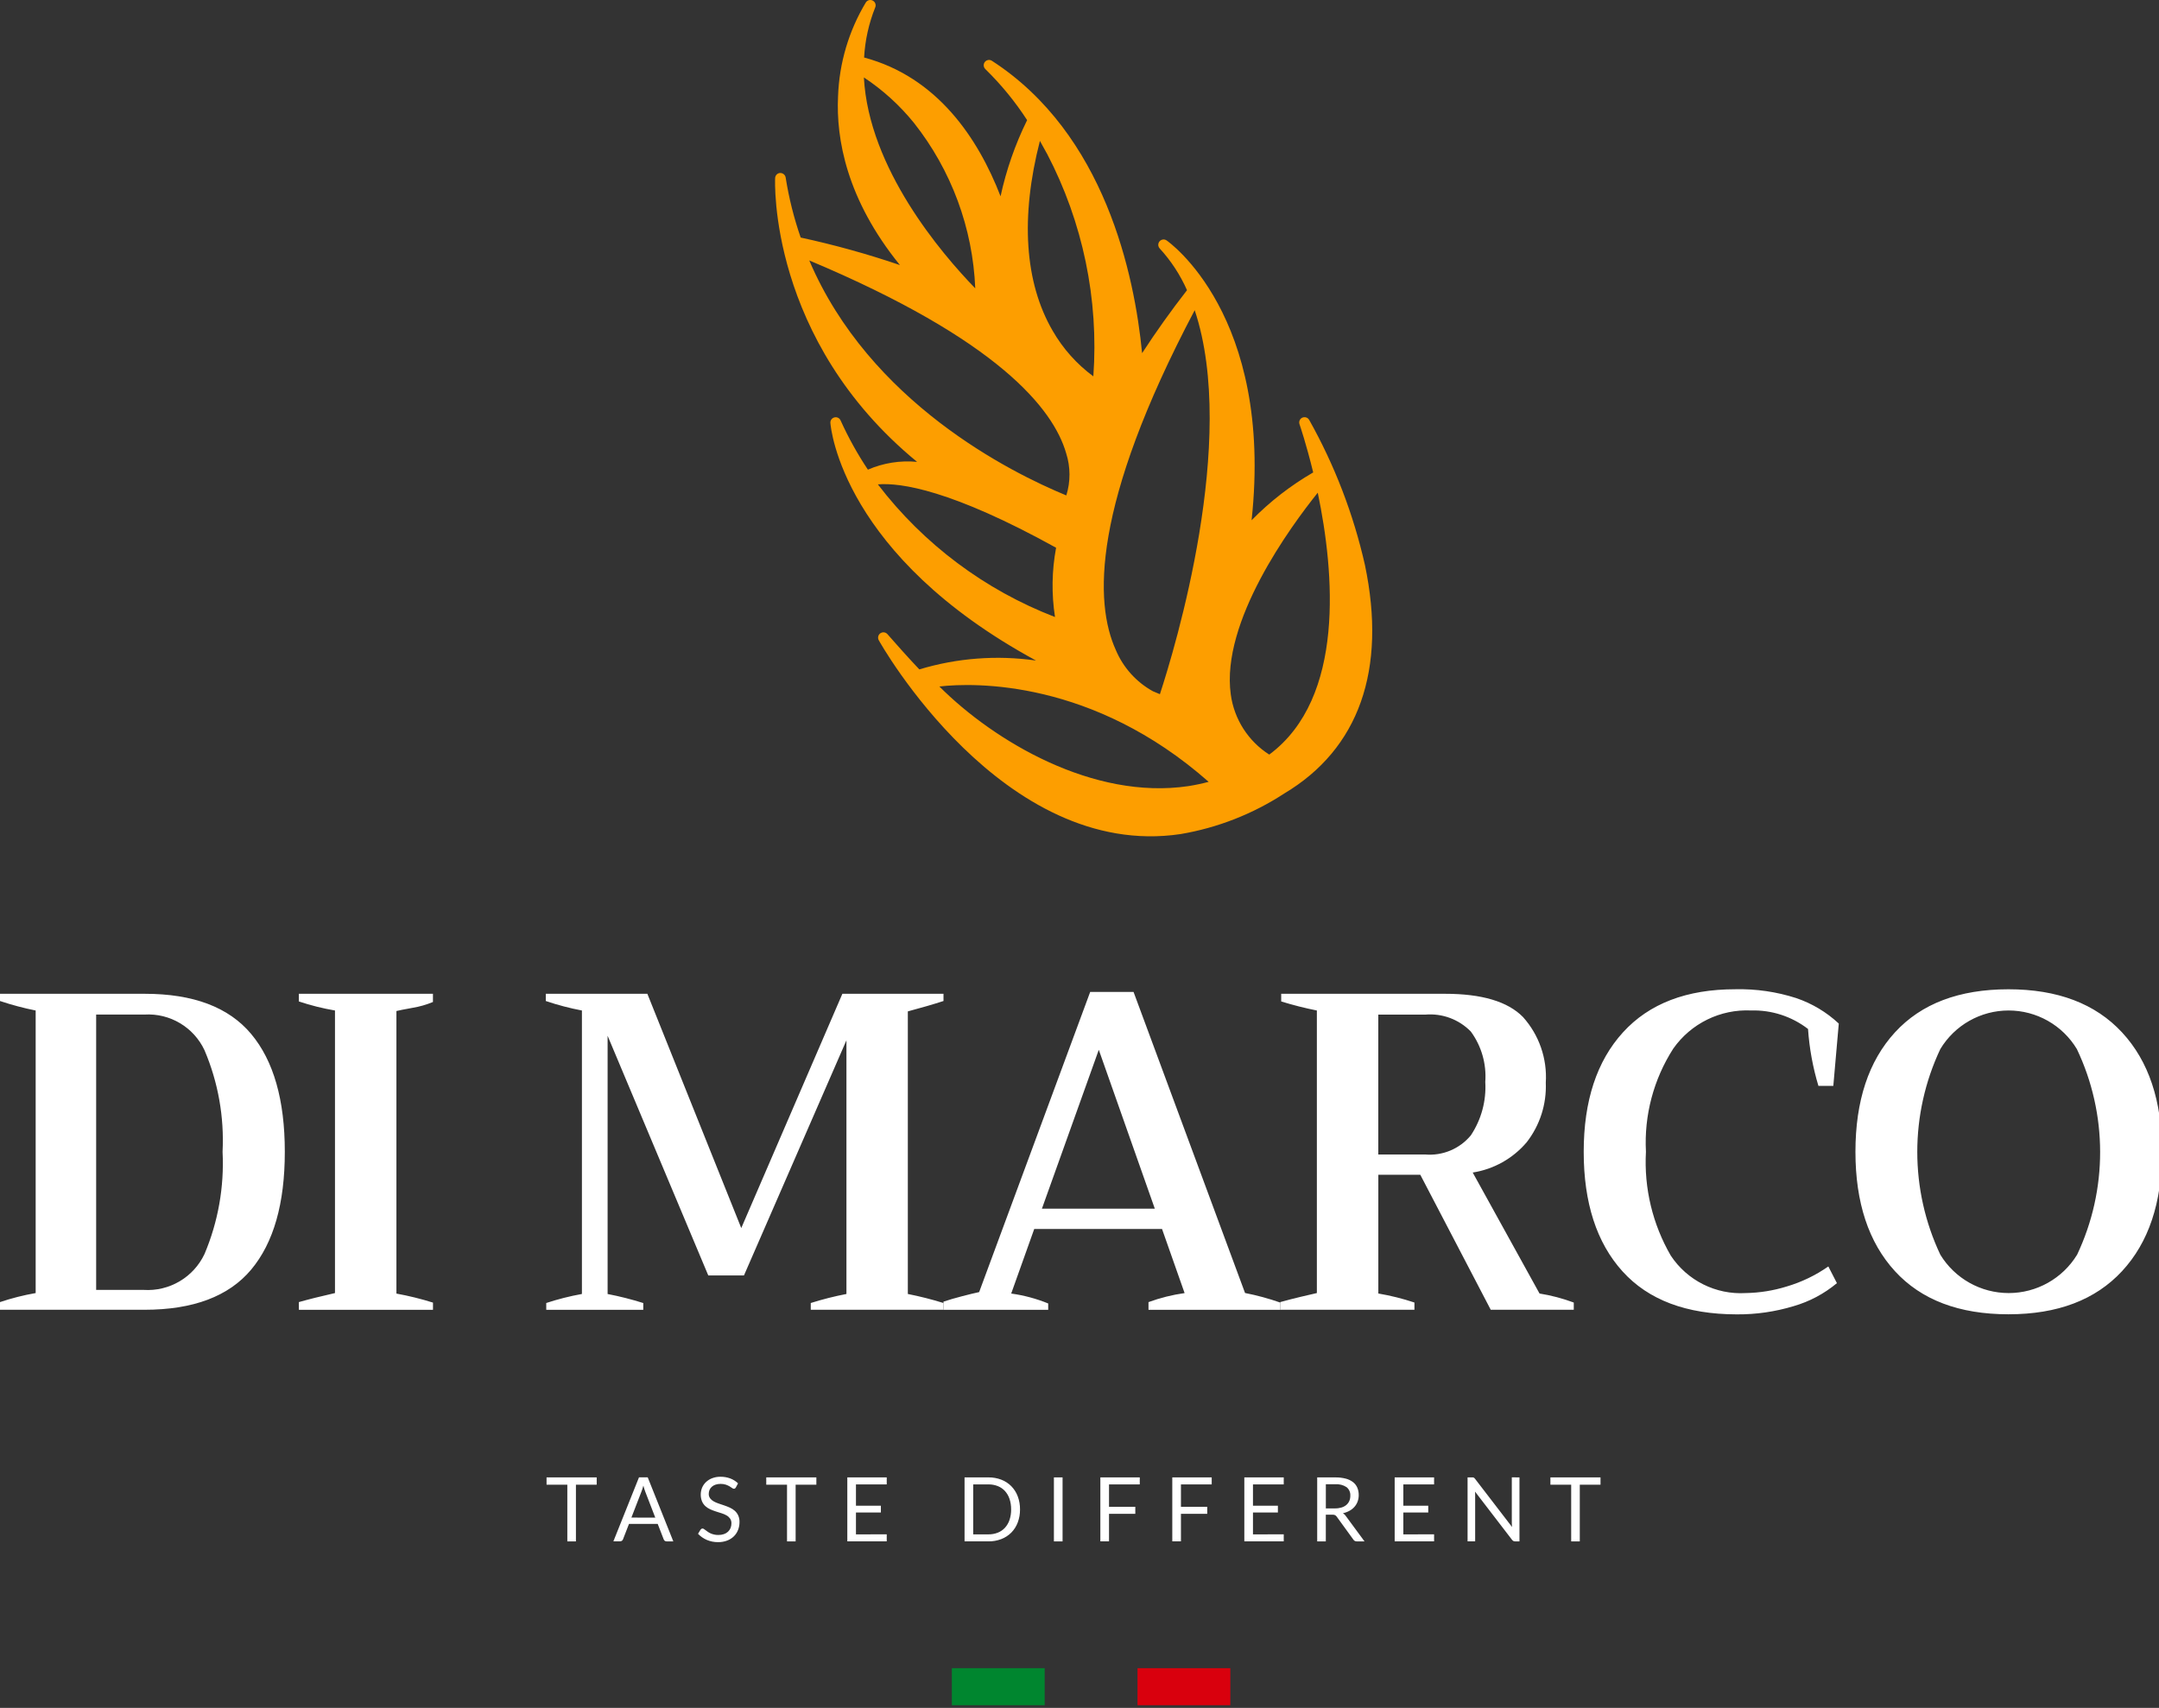
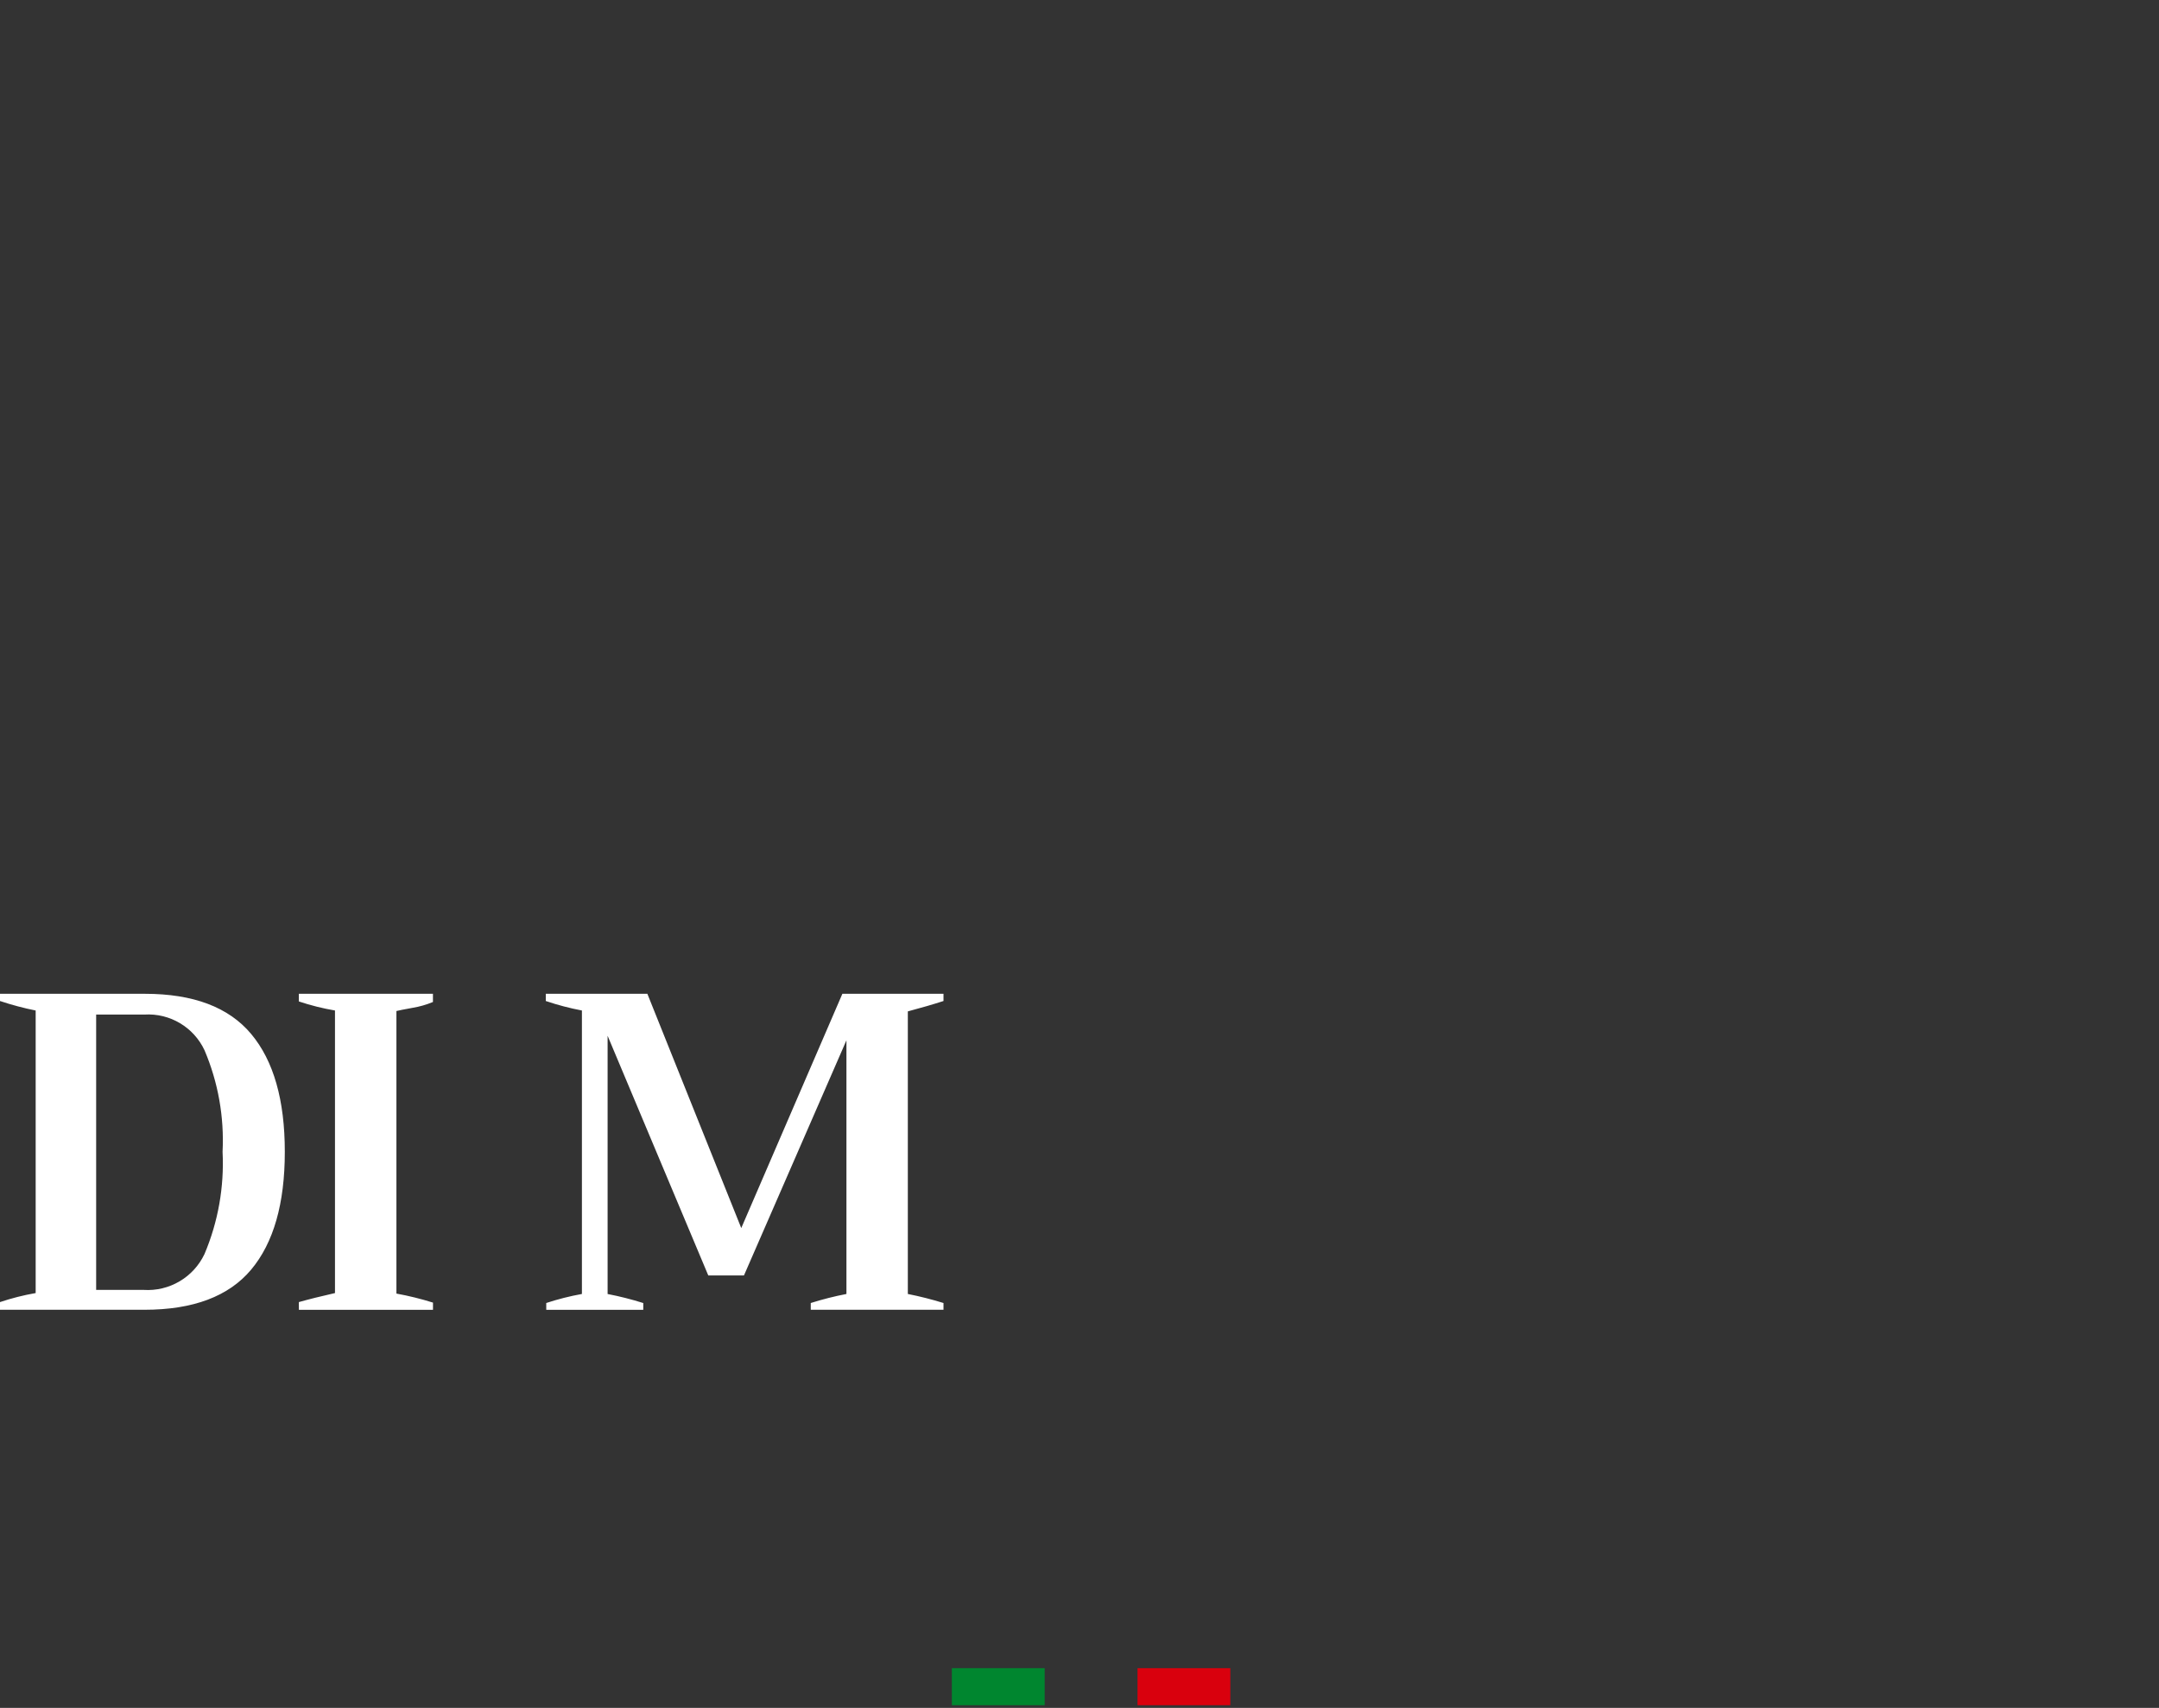
<svg xmlns="http://www.w3.org/2000/svg" width="158px" height="125px" viewBox="0 0 158 125">
  <rect x="0" y="0" width="158" height="125" fill="#333333" stroke="none" />
  <title>Artboard</title>
  <g id="Artboard" stroke="none" stroke-width="1" fill="none" fill-rule="evenodd">
    <g id="di-marco-logo-full" transform="translate(0, -0)" fill-rule="nonzero">
      <polygon id="Path" fill="#00862F" points="69.659 122.094 76.452 122.094 76.452 124.806 69.659 124.806" />
      <polygon id="Path" fill="#D9000D" points="83.245 122.094 90.038 122.094 90.038 124.806 83.245 124.806" />
-       <path d="M99.888,41.35 C99.047,37.629 97.671,34.049 95.803,30.723 C95.722,30.587 95.567,30.514 95.41,30.537 C95.373,30.542 95.336,30.553 95.302,30.569 C95.121,30.655 95.035,30.863 95.102,31.052 C95.12,31.104 95.594,32.483 96.102,34.577 C94.449,35.535 92.932,36.713 91.594,38.077 C93.212,23.05 85.468,17.659 85.368,17.592 C85.288,17.538 85.19,17.517 85.095,17.531 C84.952,17.552 84.832,17.651 84.785,17.788 C84.737,17.925 84.769,18.077 84.868,18.183 C85.696,19.086 86.371,20.118 86.868,21.239 C85.708,22.728 84.611,24.266 83.581,25.848 C83.026,20.121 80.861,9.799 72.587,4.448 C72.507,4.397 72.412,4.376 72.318,4.39 C72.169,4.413 72.047,4.52 72.004,4.665 C71.961,4.809 72.006,4.965 72.118,5.066 C73.269,6.191 74.292,7.441 75.167,8.792 C74.294,10.564 73.641,12.435 73.223,14.366 C71.564,10.083 68.578,5.641 63.237,4.209 C63.307,2.948 63.583,1.707 64.053,0.535 C64.127,0.35 64.05,0.14 63.874,0.046 C63.699,-0.048 63.481,0.006 63.369,0.17 C62.114,2.256 61.412,4.628 61.33,7.062 C61.183,10.157 61.949,14.584 65.857,19.4 C63.477,18.591 61.053,17.918 58.596,17.387 C58.1,15.957 57.732,14.486 57.496,12.992 C57.465,12.797 57.293,12.656 57.096,12.663 L57.057,12.663 C56.875,12.69 56.737,12.842 56.726,13.026 C56.717,13.175 56.212,24.847 67.114,33.804 C65.885,33.687 64.647,33.883 63.514,34.374 C62.751,33.228 62.082,32.022 61.514,30.768 C61.442,30.609 61.274,30.517 61.102,30.543 L61.062,30.551 C60.878,30.598 60.755,30.77 60.77,30.959 C60.803,31.389 61.691,40.678 75.817,48.346 C72.958,47.937 70.044,48.158 67.279,48.994 C66.379,48.044 65.596,47.155 64.943,46.412 C64.816,46.268 64.602,46.238 64.44,46.342 C64.278,46.445 64.216,46.652 64.294,46.828 C64.365,46.989 73.368,62.985 86.394,61.047 C89.101,60.589 91.684,59.578 93.982,58.077 C99.445,54.823 101.501,49.037 99.888,41.35 L99.888,41.35 Z M92.888,55.23 C91.348,54.249 90.317,52.639 90.071,50.83 C89.331,45.508 94.447,38.539 96.436,36.062 C97.645,41.841 98.477,51.082 92.885,55.23 L92.888,55.23 Z M68.745,50.245 C71.31,49.945 79.99,49.753 88.452,57.223 C87.963,57.353 87.468,57.457 86.969,57.536 C80.012,58.571 72.769,54.262 68.745,50.245 L68.745,50.245 Z M63.224,5.669 C64.607,6.584 65.842,7.706 66.886,8.996 C69.622,12.457 71.192,16.695 71.371,21.104 C68.886,18.544 63.577,12.323 63.221,5.669 L63.224,5.669 Z M76.624,11.251 C79.244,16.262 80.418,21.904 80.013,27.545 C78.801,26.652 77.788,25.517 77.038,24.212 C74.976,20.675 74.672,15.873 76.103,10.312 C76.274,10.617 76.445,10.923 76.621,11.251 L76.624,11.251 Z M87.432,22.708 C90.604,32.216 85.983,47.451 84.884,50.808 C84.714,50.735 84.541,50.663 84.368,50.591 C83.151,49.918 82.196,48.854 81.657,47.572 C80.092,44.123 79.869,37.023 87.429,22.707 L87.432,22.708 Z M78.038,36.262 C73.945,34.574 63.644,29.436 59.224,19.062 C73.03,24.862 77.081,29.913 78.024,33.174 C78.345,34.178 78.349,35.256 78.035,36.262 L78.038,36.262 Z M77.211,45.162 C72.076,43.184 67.588,39.823 64.244,35.452 C65.908,35.313 69.644,35.86 77.287,40.089 C76.973,41.764 76.946,43.481 77.208,45.165 L77.211,45.162 Z" id="Shape" fill="#FD9E00" />
      <path d="M0,95.301 C0.852,95.015 1.725,94.794 2.61,94.64 L2.61,73.959 C1.726,73.782 0.855,73.55 0,73.264 L0,72.736 L10.6,72.736 C14.146,72.736 16.74,73.716 18.381,75.677 C20.022,77.637 20.843,80.511 20.843,84.299 C20.843,88.088 20.022,90.963 18.381,92.923 C16.74,94.883 14.135,95.863 10.567,95.863 L0,95.863 L0,95.301 Z M10.506,94.409 C12.391,94.532 14.159,93.491 14.966,91.783 C15.965,89.42 16.417,86.861 16.288,84.299 C16.416,81.753 15.964,79.211 14.966,76.866 C14.174,75.178 12.433,74.144 10.572,74.256 L7.037,74.256 L7.037,94.409 L10.506,94.409 Z M21.871,95.301 C22.576,95.101 23.457,94.88 24.515,94.64 L24.515,73.959 C23.618,73.806 22.734,73.585 21.871,73.297 L21.871,72.736 L31.684,72.736 L31.684,73.336 C31.202,73.537 30.699,73.681 30.184,73.765 C29.577,73.875 29.186,73.953 29.011,73.997 L29.011,94.678 C29.916,94.843 30.81,95.063 31.687,95.339 L31.687,95.867 L21.874,95.867 L21.871,95.301 Z M39.975,95.368 C40.829,95.087 41.701,94.866 42.586,94.707 L42.586,73.959 C41.69,73.789 40.806,73.557 39.942,73.264 L39.942,72.736 L47.375,72.736 L54.247,89.883 L61.647,72.736 L69.047,72.736 L69.047,73.264 C68.298,73.507 67.428,73.76 66.437,74.024 L66.437,94.707 C67.318,94.882 68.189,95.103 69.047,95.368 L69.047,95.863 L59.333,95.863 L59.333,95.368 C60.19,95.098 61.062,94.877 61.944,94.707 L61.944,76.14 L54.444,93.352 L51.834,93.352 L44.466,75.809 L44.466,94.709 C45.348,94.879 46.219,95.1 47.076,95.37 L47.076,95.865 L39.976,95.865 L39.975,95.368 Z" id="Shape" fill="#FFFFFF" />
-       <path d="M93.696,95.337 L93.696,95.865 L84.049,95.865 L84.049,95.303 C84.904,94.99 85.79,94.768 86.692,94.642 L85.04,89.951 L75.687,89.951 L74.002,94.675 C74.931,94.804 75.841,95.048 76.71,95.402 L76.71,95.864 L69.045,95.864 L69.045,95.269 C69.445,95.135 69.902,95.002 70.416,94.869 C70.93,94.735 71.343,94.635 71.656,94.569 L79.783,72.598 L82.955,72.598 L91.115,94.635 C91.991,94.806 92.854,95.041 93.696,95.337 L93.696,95.337 Z M84.512,88.465 L80.412,76.836 L76.249,88.465 L84.512,88.465 Z" id="Shape" fill="#FFFFFF" />
-       <path d="M115.172,95.334 L115.172,95.862 L109.095,95.862 L103.941,85.983 L100.869,85.983 L100.869,94.672 C101.765,94.825 102.648,95.045 103.511,95.333 L103.511,95.861 L93.695,95.861 L93.695,95.299 C94.179,95.165 94.669,95.039 95.165,94.92 C95.661,94.8 96.063,94.707 96.371,94.639 L96.371,73.959 C95.49,73.783 94.619,73.562 93.761,73.297 L93.761,72.736 L105.755,72.736 C108.442,72.736 110.342,73.302 111.455,74.436 C112.634,75.749 113.235,77.481 113.124,79.243 C113.188,80.817 112.692,82.362 111.724,83.605 C110.716,84.792 109.315,85.578 107.776,85.819 L112.666,94.673 C113.521,94.81 114.36,95.032 115.172,95.334 L115.172,95.334 Z M100.866,84.498 L104.301,84.498 C105.576,84.606 106.823,84.083 107.639,83.098 C108.407,81.943 108.778,80.569 108.696,79.184 C108.792,77.869 108.418,76.563 107.639,75.5 C106.768,74.607 105.543,74.152 104.301,74.261 L100.866,74.261 L100.866,84.498 Z M118.74,93.053 C116.846,90.96 115.899,88.041 115.899,84.297 C115.899,80.575 116.857,77.662 118.773,75.558 C120.689,73.454 123.431,72.402 126.999,72.404 C128.506,72.369 130.008,72.587 131.443,73.048 C132.605,73.441 133.669,74.078 134.566,74.915 L134.166,79.474 L133.075,79.474 C132.667,78.119 132.412,76.722 132.315,75.311 C131.125,74.393 129.655,73.915 128.153,73.957 C125.9,73.851 123.75,74.904 122.453,76.749 C121.012,78.993 120.312,81.634 120.453,84.298 C120.305,86.954 120.937,89.596 122.27,91.898 C123.477,93.725 125.568,94.77 127.754,94.64 C128.769,94.623 129.776,94.462 130.745,94.162 C131.837,93.841 132.869,93.345 133.801,92.692 L134.429,93.914 C133.501,94.69 132.421,95.264 131.258,95.599 C129.908,96.008 128.504,96.21 127.094,96.199 C123.417,96.195 120.633,95.146 118.74,93.053 L118.74,93.053 Z M138.676,93.038 C136.749,90.934 135.785,88.021 135.785,84.299 C135.785,80.576 136.749,77.663 138.676,75.56 C140.603,73.457 143.373,72.406 146.985,72.406 C150.574,72.406 153.344,73.457 155.294,75.56 C157.244,77.662 158.219,80.575 158.218,84.299 C158.218,88.021 157.243,90.934 155.294,93.038 C153.345,95.141 150.575,96.193 146.985,96.193 C143.373,96.193 140.603,95.141 138.676,93.038 Z M152.007,91.831 C154.259,87.066 154.253,81.542 151.99,76.783 C150.935,75.03 149.039,73.958 146.993,73.958 C144.947,73.958 143.051,75.03 141.996,76.783 C139.749,81.547 139.749,87.066 141.996,91.831 C143.061,93.576 144.957,94.64 147.001,94.64 C149.046,94.64 150.942,93.576 152.007,91.831 L152.007,91.831 Z M43.668,108.665 L42.148,108.665 L42.148,112.815 L41.518,112.815 L41.518,108.665 L39.998,108.665 L39.998,108.132 L43.668,108.132 L43.668,108.665 Z M49.275,112.815 L48.785,112.815 C48.736,112.817 48.687,112.802 48.648,112.773 C48.613,112.744 48.586,112.707 48.57,112.665 L48.132,111.534 L46.032,111.534 L45.592,112.665 C45.577,112.704 45.551,112.739 45.517,112.765 C45.478,112.796 45.429,112.813 45.379,112.811 L44.889,112.811 L46.762,108.128 L47.402,108.128 L49.275,112.815 Z M47.955,111.077 L47.22,109.172 C47.167,109.027 47.121,108.881 47.082,108.732 C47.045,108.882 46.998,109.029 46.942,109.173 L46.207,111.073 L47.955,111.077 Z M53.853,108.864 C53.837,108.893 53.815,108.918 53.789,108.938 C53.765,108.955 53.736,108.964 53.706,108.963 C53.658,108.958 53.613,108.939 53.576,108.908 C53.515,108.864 53.453,108.823 53.388,108.785 C53.302,108.736 53.211,108.695 53.117,108.663 C52.993,108.623 52.864,108.604 52.734,108.607 C52.607,108.605 52.481,108.624 52.36,108.664 C52.26,108.697 52.168,108.75 52.089,108.82 C52.017,108.883 51.961,108.962 51.924,109.05 C51.886,109.14 51.867,109.238 51.868,109.336 C51.864,109.453 51.9,109.567 51.968,109.662 C52.037,109.752 52.123,109.827 52.222,109.882 C52.336,109.947 52.457,110 52.582,110.041 L52.994,110.18 C53.134,110.229 53.272,110.28 53.405,110.342 C53.536,110.399 53.657,110.476 53.765,110.569 C53.872,110.663 53.958,110.777 54.019,110.906 C54.089,111.059 54.123,111.227 54.119,111.396 C54.12,111.593 54.085,111.789 54.014,111.973 C53.947,112.149 53.843,112.309 53.709,112.442 C53.568,112.579 53.4,112.686 53.215,112.755 C53.003,112.835 52.778,112.874 52.551,112.87 C52.265,112.874 51.982,112.818 51.72,112.705 C51.48,112.601 51.263,112.449 51.083,112.259 L51.266,111.959 C51.284,111.935 51.305,111.915 51.33,111.899 C51.355,111.882 51.384,111.873 51.414,111.874 C51.45,111.876 51.485,111.888 51.514,111.909 C51.55,111.932 51.59,111.961 51.636,111.996 C51.682,112.031 51.736,112.069 51.793,112.11 C51.856,112.154 51.923,112.192 51.993,112.225 C52.175,112.308 52.374,112.349 52.574,112.346 C52.71,112.348 52.845,112.327 52.974,112.284 C53.085,112.247 53.187,112.188 53.274,112.11 C53.355,112.034 53.419,111.942 53.462,111.84 C53.507,111.729 53.529,111.61 53.527,111.49 C53.531,111.366 53.496,111.244 53.427,111.142 C53.36,111.049 53.274,110.971 53.174,110.915 C53.06,110.85 52.939,110.797 52.814,110.759 L52.402,110.629 C52.262,110.584 52.125,110.532 51.99,110.473 C51.858,110.416 51.737,110.339 51.63,110.244 C51.522,110.146 51.436,110.026 51.377,109.893 C51.249,109.572 51.249,109.214 51.377,108.893 C51.441,108.738 51.537,108.597 51.658,108.481 C51.789,108.355 51.943,108.258 52.112,108.193 C52.31,108.118 52.52,108.081 52.731,108.085 C52.975,108.082 53.217,108.124 53.445,108.209 C53.656,108.289 53.849,108.411 54.012,108.568 L53.853,108.864 Z M59.743,108.665 L58.226,108.665 L58.226,112.815 L57.596,112.815 L57.596,108.665 L56.076,108.665 L56.076,108.132 L59.743,108.132 L59.743,108.665 Z M64.893,112.298 L64.893,112.814 L62.008,112.814 L62.008,108.131 L64.893,108.131 L64.893,108.647 L62.641,108.647 L62.641,110.202 L64.465,110.202 L64.465,110.702 L62.641,110.702 L62.641,112.302 L64.893,112.298 Z M74.647,110.475 C74.651,110.801 74.595,111.126 74.48,111.432 C74.377,111.708 74.217,111.96 74.01,112.171 C73.802,112.379 73.553,112.541 73.279,112.646 C72.978,112.761 72.659,112.818 72.337,112.814 L70.588,112.814 L70.588,108.131 L72.337,108.131 C72.659,108.127 72.978,108.184 73.279,108.299 C73.554,108.404 73.803,108.567 74.01,108.776 C74.216,108.987 74.376,109.239 74.48,109.516 C74.595,109.822 74.651,110.148 74.647,110.475 Z M73.996,110.475 C74,110.213 73.96,109.952 73.878,109.704 C73.808,109.491 73.694,109.296 73.545,109.129 C73.4,108.971 73.221,108.848 73.022,108.769 C72.804,108.683 72.571,108.641 72.336,108.644 L71.221,108.644 L71.221,112.301 L72.336,112.301 C72.571,112.304 72.804,112.262 73.022,112.176 C73.221,112.097 73.4,111.975 73.545,111.818 C73.694,111.652 73.808,111.457 73.878,111.245 C73.96,110.996 74,110.736 73.997,110.475 L73.996,110.475 Z M77.761,112.815 L77.127,112.815 L77.127,108.132 L77.761,108.132 L77.761,112.815 Z M81.16,108.646 L81.16,110.283 L83.084,110.283 L83.084,110.799 L81.16,110.799 L81.16,112.812 L80.526,112.812 L80.526,108.129 L83.411,108.129 L83.411,108.645 L81.16,108.646 Z M86.424,108.646 L86.424,110.283 L88.348,110.283 L88.348,110.799 L86.424,110.799 L86.424,112.812 L85.79,112.812 L85.79,108.129 L88.675,108.129 L88.675,108.645 L86.424,108.646 Z M93.947,112.298 L93.947,112.814 L91.062,112.814 L91.062,108.131 L93.947,108.131 L93.947,108.647 L91.695,108.647 L91.695,110.202 L93.519,110.202 L93.519,110.702 L91.695,110.702 L91.695,112.302 L93.947,112.298 Z M99.858,112.815 L99.296,112.815 C99.193,112.821 99.095,112.77 99.041,112.682 L97.826,111.008 C97.795,110.962 97.754,110.923 97.706,110.896 C97.643,110.868 97.575,110.856 97.506,110.861 L97.026,110.861 L97.026,112.815 L96.395,112.815 L96.395,108.132 L97.719,108.132 C97.978,108.127 98.236,108.158 98.487,108.222 C98.681,108.271 98.863,108.359 99.022,108.481 C99.159,108.589 99.266,108.73 99.334,108.891 C99.403,109.062 99.437,109.245 99.434,109.429 C99.435,109.587 99.409,109.744 99.355,109.893 C99.304,110.035 99.227,110.166 99.128,110.28 C99.025,110.397 98.902,110.496 98.765,110.572 C98.613,110.656 98.449,110.718 98.279,110.755 C98.363,110.804 98.435,110.873 98.488,110.955 L99.858,112.815 Z M97.694,110.401 C97.858,110.404 98.022,110.381 98.18,110.334 C98.309,110.295 98.43,110.231 98.533,110.144 C98.626,110.064 98.699,109.964 98.747,109.852 C98.796,109.733 98.821,109.605 98.819,109.476 C98.835,109.233 98.733,108.998 98.544,108.845 C98.3,108.686 98.011,108.612 97.721,108.633 L97.028,108.633 L97.028,110.401 L97.694,110.401 Z M104.95,112.298 L104.95,112.814 L102.065,112.814 L102.065,108.131 L104.95,108.131 L104.95,108.647 L102.699,108.647 L102.699,110.202 L104.523,110.202 L104.523,110.702 L102.699,110.702 L102.699,112.302 L104.95,112.298 Z M111.198,108.132 L111.198,112.815 L110.881,112.815 C110.838,112.816 110.794,112.807 110.755,112.789 C110.716,112.767 110.682,112.737 110.655,112.701 L107.945,109.171 C107.945,109.226 107.953,109.279 107.955,109.331 C107.957,109.383 107.955,109.431 107.955,109.478 L107.955,112.814 L107.4,112.814 L107.4,108.131 L107.727,108.131 C107.751,108.129 107.775,108.129 107.799,108.131 C107.817,108.134 107.835,108.139 107.851,108.147 C107.868,108.155 107.883,108.167 107.897,108.18 C107.915,108.197 107.931,108.215 107.946,108.234 L110.654,111.76 C110.654,111.703 110.646,111.648 110.643,111.595 C110.64,111.542 110.637,111.495 110.637,111.443 L110.637,108.126 L111.198,108.132 Z M117.129,108.665 L115.612,108.665 L115.612,112.815 L114.982,112.815 L114.982,108.665 L113.462,108.665 L113.462,108.132 L117.129,108.132 L117.129,108.665 Z" id="Shape" fill="#FFFFFF" />
    </g>
  </g>
</svg>